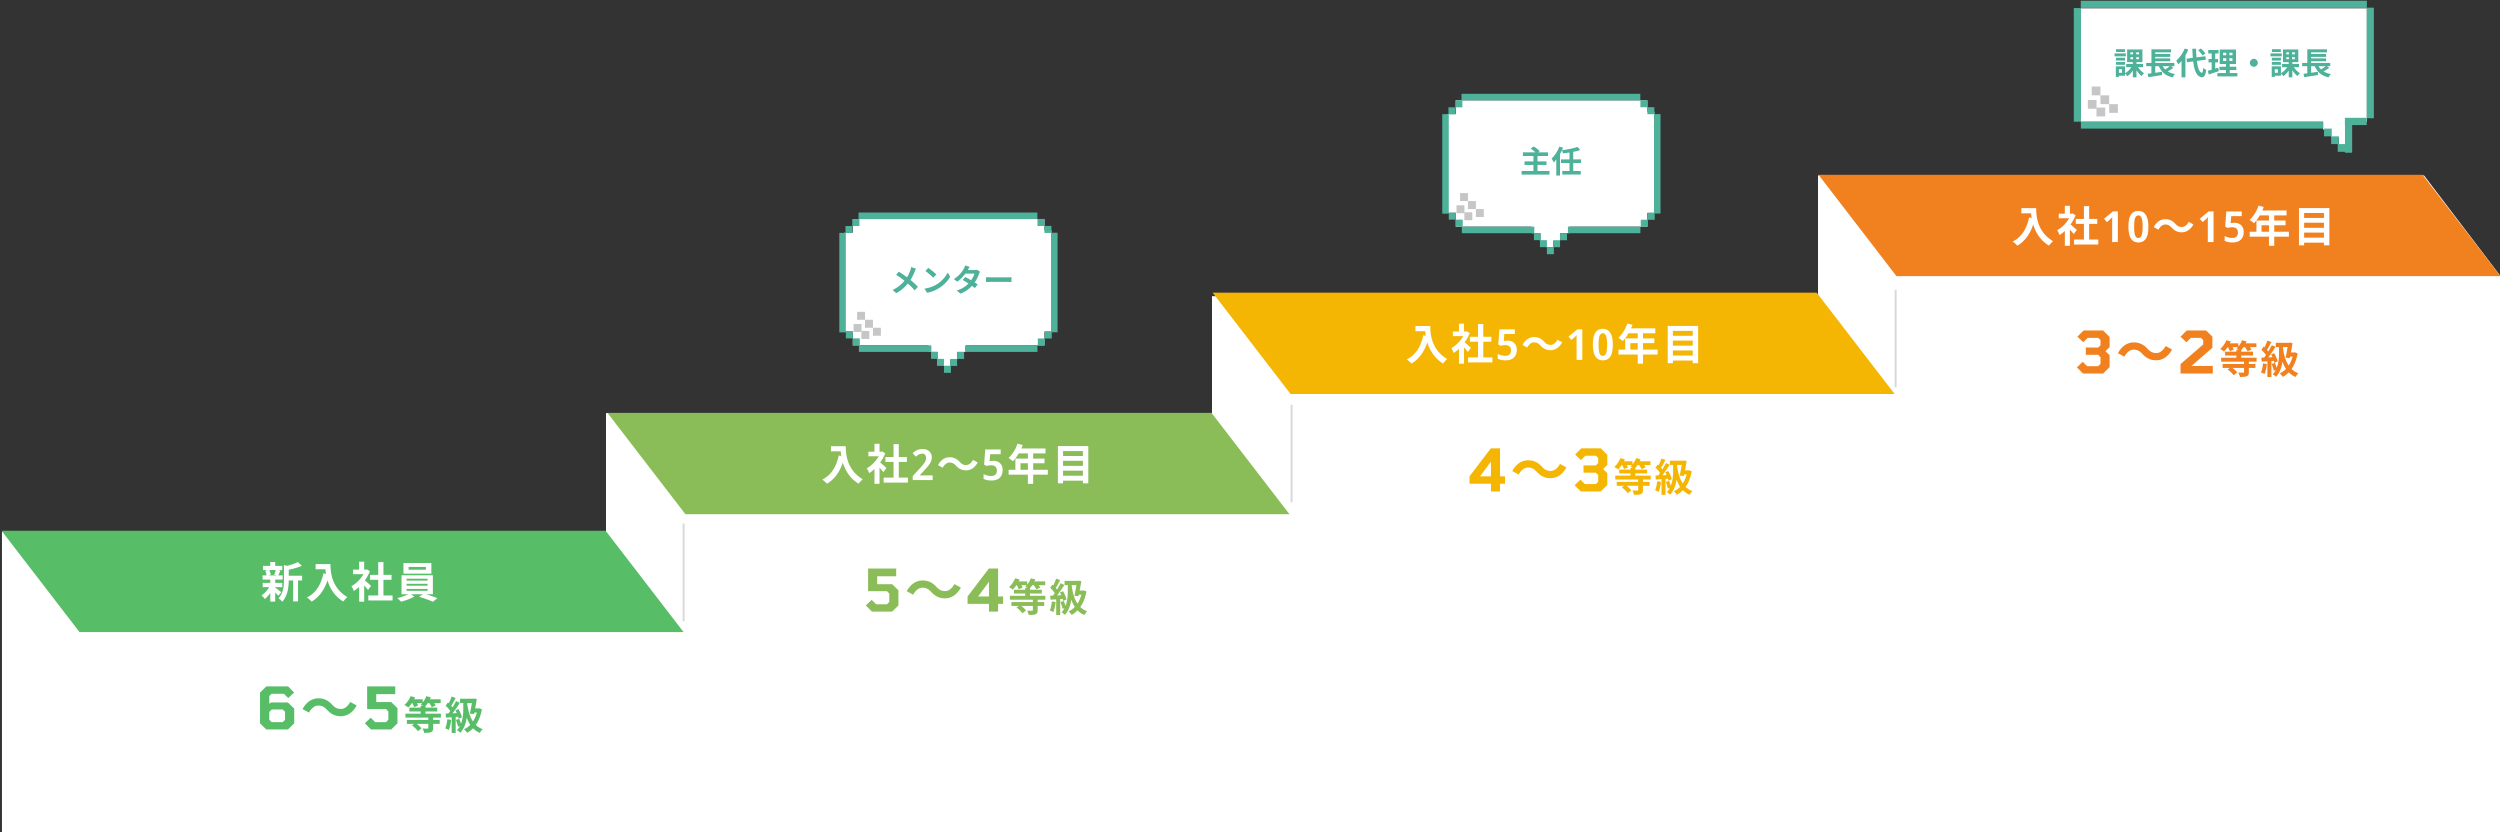
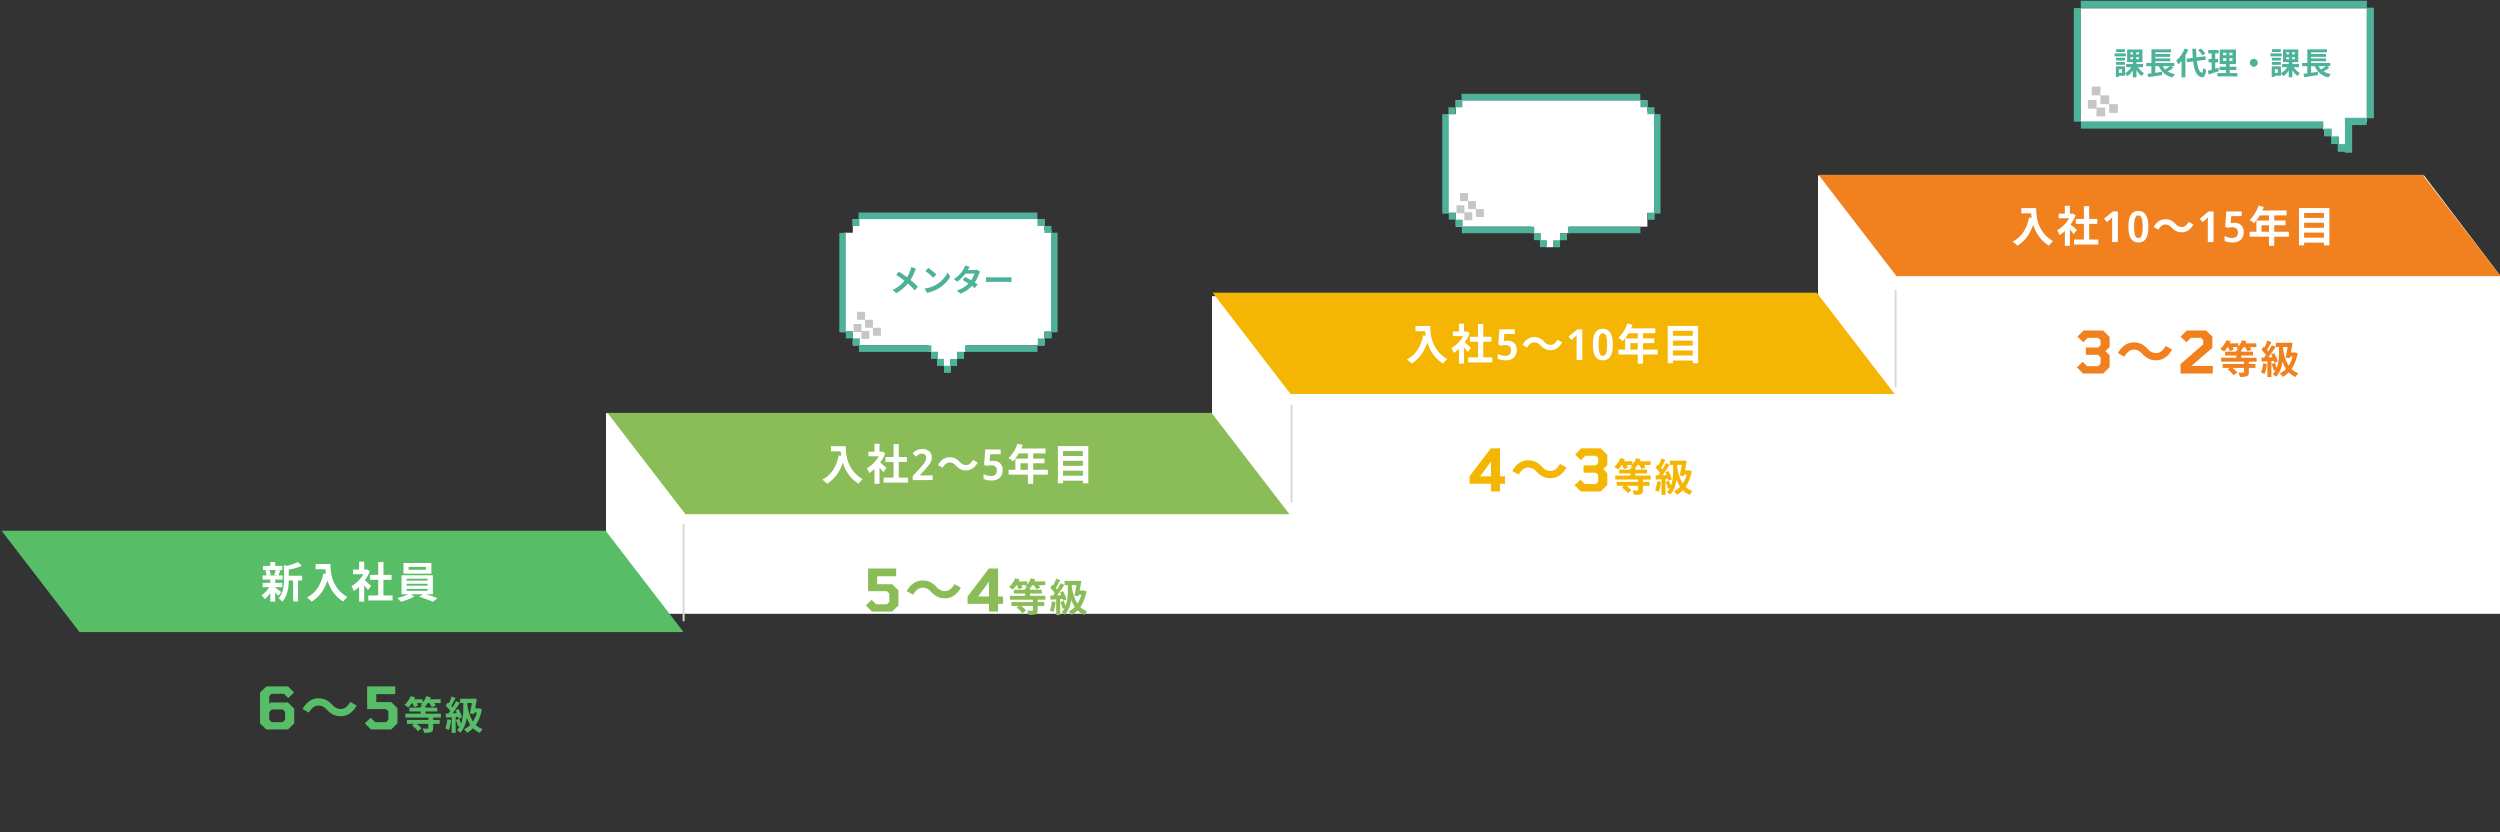
<svg xmlns="http://www.w3.org/2000/svg" width="1283" height="427" fill="none">
  <rect width="100%" height="100%" fill="#333333" stroke="none" />
  <g clip-path="url(#clip0_786_845)">
-     <path d="M1 273h1283v253H1V273z" fill="#fff" />
    <path fill="#fff" d="M311 212h973v103H311z" />
    <path fill="#fff" d="M622 152h662v103H622z" />
    <path d="M933 90h311l39.5 52v53H933V90z" fill="#fff" />
    <path stroke="#D8D8D8" d="M972.826 148.708v50.103" />
    <path d="M622.326 150.208h310l40 52h-310l-40-52z" fill="#F5B503" />
    <path stroke="#D8D8D8" d="M662.826 207.708v50.103" />
    <path d="M726.408 167.306h7.612c0 4.158.594 12.188 8.69 16.962-.572.462-1.65 1.606-2.112 2.288-4.554-2.75-6.886-6.908-8.096-10.846-1.65 4.928-4.29 8.58-8.118 10.868-.484-.55-1.716-1.628-2.398-2.134 4.576-2.31 7.194-6.556 8.404-12.342l1.342.242a25.181 25.181 0 01-.308-2.376h-5.016v-2.662zm28.468 11.198l-1.584 2.134c-.462-.616-1.21-1.496-1.958-2.31v8.294h-2.596v-7.59c-.88.814-1.804 1.54-2.728 2.112-.22-.704-.836-1.98-1.232-2.486 2.398-1.298 4.708-3.608 6.16-6.16h-5.324v-2.354h3.124v-4.048h2.596v4.048h.99l.462-.11 1.474.946a21.354 21.354 0 01-2.596 4.708 77.46 77.46 0 013.212 2.816zm6.336 4.928h4.686v2.552h-12.452v-2.552h5.082v-8.052h-4.18v-2.53h4.18v-6.578h2.684v6.578h4.158v2.53h-4.158v8.052zm12.496-8.602c.924 0 1.738.184 2.442.55a3.958 3.958 0 011.65 1.606c.41.69.616 1.54.616 2.552 0 1.115-.22 2.076-.66 2.882-.44.807-1.093 1.43-1.958 1.87-.851.426-1.914.638-3.19.638-.778 0-1.511-.073-2.2-.22-.69-.146-1.284-.359-1.782-.638v-2.464c.513.294 1.129.536 1.848.726a7.89 7.89 0 002.024.286c.616 0 1.144-.095 1.584-.286a2.21 2.21 0 001.012-.924c.234-.425.352-.96.352-1.606 0-.88-.25-1.547-.748-2.002-.499-.454-1.269-.682-2.31-.682-.382 0-.785.037-1.21.11a13.15 13.15 0 00-1.056.22l-1.21-.66.572-7.788h7.92v2.42h-5.39l-.286 3.63c.234-.044.498-.088.792-.132a6.613 6.613 0 011.188-.088zm22.022 4.884c-2.09 0-3.696-.792-5.192-2.42-.946-.99-1.738-1.584-3.278-1.584-1.408 0-2.662 1.078-3.498 2.64l-2.42-1.32c1.474-2.728 3.63-4.048 5.984-4.048 2.09 0 3.696.792 5.192 2.42.946 1.012 1.76 1.584 3.278 1.584 1.408 0 2.662-1.078 3.498-2.64l2.42 1.32c-1.474 2.728-3.63 4.048-5.984 4.048zm16.302 4.994h-2.926v-9.79-.99c.015-.337.022-.674.022-1.012.015-.352.029-.674.044-.968-.147.147-.315.323-.506.528a5.55 5.55 0 01-.594.594l-1.628 1.408-1.496-1.716 4.576-3.762h2.508v15.708zm15.664-7.876c0 1.276-.088 2.413-.264 3.41-.176.998-.476 1.848-.902 2.552a4.25 4.25 0 01-1.606 1.584c-.645.367-1.437.55-2.376.55-1.158 0-2.119-.322-2.882-.968-.748-.645-1.305-1.569-1.672-2.772-.352-1.217-.528-2.669-.528-4.356 0-1.686.162-3.131.484-4.334.338-1.202.88-2.126 1.628-2.772.748-.645 1.746-.968 2.992-.968 1.174 0 2.134.323 2.882.968.763.631 1.328 1.555 1.694 2.772.367 1.203.55 2.648.55 4.334zm-7.304.022c0 1.276.066 2.347.198 3.212.132.851.36 1.496.682 1.936.323.426.756.638 1.298.638.543 0 .968-.212 1.276-.638.323-.425.558-1.07.704-1.936.147-.865.22-1.936.22-3.212 0-1.29-.073-2.361-.22-3.212-.146-.865-.381-1.51-.704-1.936-.308-.44-.733-.66-1.276-.66-.542 0-.975.22-1.298.66-.322.426-.55 1.064-.682 1.914-.132.851-.198 1.929-.198 3.234zm16.281 2.574h3.806v-3.344h-3.806v3.344zm14.036 0v2.508h-7.524v4.708h-2.706v-4.708h-9.9v-2.508h3.476v-5.764h6.424v-2.64h-4.708c-.902 1.562-1.958 2.97-2.992 4.004-.506-.44-1.628-1.32-2.266-1.694 1.98-1.672 3.674-4.488 4.62-7.326l2.662.682c-.198.616-.44 1.21-.726 1.804h12.43v2.53h-6.314v2.64h5.808v2.42h-5.808v3.344h7.524zm7.81 3.036h10.186v-2.596h-10.186v2.596zm10.186-7.656h-10.186v2.596h10.186v-2.596zm0-4.994h-10.186v2.53h10.186v-2.53zm-12.826-2.552h15.598v19.118h-2.772v-1.364h-10.186v1.364h-2.64v-19.118z" fill="#fff" />
    <path d="M765.146 252.208v-3.96h-10.98v-3.81l10.92-14.34h4.74v14.34h2.55v3.81h-2.55v3.96h-4.68zm-5.58-7.77h5.58v-7.53l-5.58 7.53zm36.146.96c-2.85 0-5.04-1.08-7.08-3.3-1.29-1.35-2.37-2.16-4.47-2.16-1.92 0-3.63 1.47-4.77 3.6l-3.3-1.8c2.01-3.72 4.95-5.52 8.16-5.52 2.85 0 5.04 1.08 7.08 3.3 1.29 1.38 2.4 2.16 4.47 2.16 1.92 0 3.63-1.47 4.77-3.6l3.3 1.8c-2.01 3.72-4.95 5.52-8.16 5.52zm15.54 6.81l-3.18-3.18 3-2.85 2.28 2.25h5.64l1.2-1.2v-3.45l-1.2-1.2h-6.33v-3.75l6.33.03 1.2-1.2v-2.61l-1.2-1.17h-5.37l-2.28 2.25-3-2.85 3.15-3.18h10.05l3.33 3.33v5.19l-2.13 2.1 2.13 2.1v6.06l-3.33 3.33h-10.29zm35.889-6.1h-3.98v1.2h3.38v2h-3.38v2.16c0 1.18-.24 1.74-1.1 2.1-.84.34-1.98.36-3.46.36-.14-.68-.54-1.6-.86-2.22 1.02.04 2.22.04 2.54.04.32 0 .42-.08.42-.32v-2.12h-5.94c.96.72 1.92 1.62 2.42 2.32l-1.84 1.48c-.56-.9-1.86-2.14-3.02-3l1.06-.8h-3.68v-2h11v-1.2h-11.76v-2.02h7.82v-1.14h-5.8v-1.96h5.8v-.96h1.2c-.42-.26-.86-.54-1.16-.7.26-.2.5-.44.72-.68h-2.68c.26.46.48.92.6 1.26l-2.04.84c-.14-.56-.54-1.38-.92-2.1h-.2c-.6.88-1.26 1.66-1.86 2.28-.46-.38-1.44-1.04-1.98-1.32 1.3-1.08 2.48-2.8 3.18-4.5l2.28.6c-.14.34-.3.66-.48 1h4.38v1.62c.8-.92 1.46-2.08 1.86-3.22l2.28.58c-.1.32-.26.68-.42 1.02h5.52v1.94h-3.32c.32.46.6.92.76 1.26l-2.04.86c-.22-.56-.72-1.4-1.24-2.12h-.78c-.38.58-.76 1.1-1.18 1.54v.8h6.06v1.96h-6.06v1.14h7.9v2.02zm3.3.86l1.96.34c-.2 1.88-.62 3.88-1.2 5.16-.42-.26-1.3-.68-1.82-.86.58-1.18.9-2.96 1.06-4.64zm5.56-1.28l-1.26.1v8.18h-2.06v-8.04c-1.04.06-2.04.12-2.9.18l-.2-2.06 1.46-.06c.3-.4.6-.82.92-1.28-.58-.86-1.54-1.92-2.36-2.72l1.14-1.62c.14.12.3.26.46.4.56-1.1 1.12-2.42 1.46-3.48l2.06.76c-.72 1.36-1.52 2.92-2.24 4.02.24.28.48.54.68.8.68-1.12 1.32-2.26 1.78-3.24l1.94.9c-1.1 1.74-2.48 3.76-3.74 5.38l2.16-.1c-.2-.5-.44-.98-.68-1.42l1.56-.66c.78 1.36 1.56 3.1 1.78 4.24l-1.7.76c-.06-.3-.14-.66-.26-1.04zm4.7-7.08v.78c.5 3.4 1.36 6.4 2.9 8.7.86-1.28 1.54-2.82 2-4.58h-1.3l-.16.78-2.12-.24c.38-1.68.76-3.76 1.04-5.44h-2.36zm6.08 2.7l1.42.54c-.6 3.28-1.68 5.94-3.14 8.02.98.94 2.14 1.68 3.54 2.18-.48.42-1.14 1.32-1.44 1.92-1.38-.6-2.54-1.4-3.52-2.38a12.4 12.4 0 01-3.04 2.32c-.32-.52-1.1-1.4-1.6-1.76 1.2-.58 2.28-1.36 3.22-2.32-.74-1.12-1.32-2.38-1.8-3.76-.38 2.72-1.28 5.6-3.26 7.8-.4-.38-1.2-1-1.74-1.26.62-.68 1.12-1.42 1.52-2.2l-1 .36c-.18-.94-.64-2.36-1.08-3.46l1.68-.54c.34.74.68 1.68.92 2.48 1.04-2.64 1.18-5.52 1.18-7.66v-2.98h-1.66v-2.18h6.64l.36-.1 1.58.2c-.2 1.48-.5 3.2-.82 4.86h1.64l.4-.08z" fill="#F5B503" />
    <path d="M933.271 89.715h309.999l40 52H973.271l-40-52z" fill="#F1811E" />
    <path d="M1037.35 106.813h7.61c0 4.158.6 12.188 8.69 16.962-.57.462-1.65 1.606-2.11 2.288-4.55-2.75-6.88-6.908-8.09-10.846-1.65 4.928-4.29 8.58-8.12 10.868-.49-.55-1.72-1.628-2.4-2.134 4.58-2.31 7.19-6.556 8.4-12.342l1.35.242c-.16-.836-.25-1.628-.31-2.376h-5.02v-2.662zm28.47 11.198l-1.58 2.134a35.596 35.596 0 00-1.96-2.31v8.294h-2.6v-7.59c-.88.814-1.8 1.54-2.73 2.112-.22-.704-.83-1.98-1.23-2.486 2.4-1.298 4.71-3.608 6.16-6.16h-5.32v-2.354h3.12v-4.048h2.6v4.048h.99l.46-.11 1.47.946a21.58 21.58 0 01-2.59 4.708 79.91 79.91 0 013.21 2.816zm6.34 4.928h4.68v2.552h-12.45v-2.552h5.08v-8.052h-4.18v-2.53h4.18v-6.578h2.69v6.578h4.15v2.53h-4.15v8.052zm14.71 1.276h-2.92v-9.79-.99c.01-.337.02-.675.02-1.012.02-.352.03-.675.04-.968-.14.147-.31.323-.5.528-.18.205-.38.403-.6.594l-1.62 1.408-1.5-1.716 4.58-3.762h2.5v15.708zm15.67-7.876c0 1.276-.09 2.413-.26 3.41-.18.997-.48 1.848-.91 2.552-.41.689-.94 1.217-1.6 1.584-.65.367-1.44.55-2.38.55-1.16 0-2.12-.323-2.88-.968-.75-.645-1.31-1.569-1.67-2.772-.35-1.217-.53-2.669-.53-4.356 0-1.687.16-3.131.48-4.334.34-1.203.88-2.127 1.63-2.772.75-.645 1.75-.968 2.99-.968 1.18 0 2.14.323 2.89.968.76.631 1.32 1.555 1.69 2.772.37 1.203.55 2.647.55 4.334zm-7.3.022c0 1.276.06 2.347.19 3.212.14.851.36 1.496.69 1.936.32.425.75.638 1.29.638.55 0 .97-.213 1.28-.638.32-.425.56-1.071.7-1.936.15-.865.22-1.936.22-3.212 0-1.291-.07-2.361-.22-3.212-.14-.865-.38-1.511-.7-1.936-.31-.44-.73-.66-1.28-.66-.54 0-.97.22-1.29.66-.33.425-.55 1.063-.69 1.914-.13.851-.19 1.929-.19 3.234zm24.44 2.86c-2.09 0-3.7-.792-5.19-2.42-.95-.99-1.74-1.584-3.28-1.584-1.41 0-2.66 1.078-3.5 2.64l-2.42-1.32c1.47-2.728 3.63-4.048 5.98-4.048 2.09 0 3.7.792 5.2 2.42.94 1.012 1.76 1.584 3.27 1.584 1.41 0 2.67-1.078 3.5-2.64l2.42 1.32c-1.47 2.728-3.63 4.048-5.98 4.048zm16.3 4.994h-2.93v-9.79-.99c.02-.337.03-.675.03-1.012.01-.352.03-.675.04-.968-.15.147-.32.323-.51.528-.17.205-.37.403-.59.594l-1.63 1.408-1.49-1.716 4.57-3.762h2.51v15.708zm10.78-9.878c.92 0 1.74.183 2.44.55a3.89 3.89 0 011.65 1.606c.41.689.62 1.54.62 2.552 0 1.115-.22 2.075-.66 2.882-.44.807-1.09 1.43-1.96 1.87-.85.425-1.91.638-3.19.638-.78 0-1.51-.073-2.2-.22-.69-.147-1.28-.359-1.78-.638v-2.464c.51.293 1.13.535 1.85.726a7.82 7.82 0 002.02.286c.62 0 1.14-.095 1.58-.286.44-.205.78-.513 1.02-.924.23-.425.35-.961.35-1.606 0-.88-.25-1.547-.75-2.002-.5-.455-1.27-.682-2.31-.682-.38 0-.78.037-1.21.11-.43.073-.78.147-1.06.22l-1.21-.66.58-7.788h7.92v2.42h-5.39l-.29 3.63c.23-.044.5-.088.79-.132.31-.059.71-.088 1.19-.088zm13.86 4.598h3.81v-3.344h-3.81v3.344zm14.04 0v2.508h-7.53v4.708h-2.7v-4.708h-9.9v-2.508h3.47v-5.764h6.43v-2.64h-4.71c-.9 1.562-1.96 2.97-2.99 4.004-.51-.44-1.63-1.32-2.27-1.694 1.98-1.672 3.67-4.488 4.62-7.326l2.66.682c-.2.616-.44 1.21-.72 1.804h12.43v2.53h-6.32v2.64h5.81v2.42h-5.81v3.344h7.53zm7.81 3.036h10.18v-2.596h-10.18v2.596zm10.18-7.656h-10.18v2.596h10.18v-2.596zm0-4.994h-10.18v2.53h10.18v-2.53zm-12.82-2.552h15.59v19.118h-2.77v-1.364h-10.18v1.364h-2.64v-19.118z" fill="#fff" />
    <path d="M1069.04 191.715l-3.18-3.18 3-2.85 2.28 2.25h5.64l1.2-1.2v-3.45l-1.2-1.2h-6.33v-3.75l6.33.03 1.2-1.2v-2.61l-1.2-1.17h-5.37l-2.28 2.25-3-2.85 3.15-3.18h10.05l3.33 3.33v5.19l-2.13 2.1 2.13 2.1v6.06l-3.33 3.33h-10.29zm37.5-6.81c-2.85 0-5.04-1.08-7.08-3.3-1.29-1.35-2.37-2.16-4.47-2.16-1.92 0-3.63 1.47-4.77 3.6l-3.3-1.8c2.01-3.72 4.95-5.52 8.16-5.52 2.85 0 5.04 1.08 7.08 3.3 1.29 1.38 2.4 2.16 4.47 2.16 1.92 0 3.63-1.47 4.77-3.6l3.3 1.8c-2.01 3.72-4.95 5.52-8.16 5.52zm12.51 6.81v-4.86l11.64-10.08v-2.22l-1.17-1.17h-5.16l-2.31 2.25-3-2.85 3.18-3.18h9.93l3.24 3.15v5.73l-10.71 9.3h10.92v3.93h-16.56zm39.04-6.1h-3.98v1.2h3.38v2h-3.38v2.16c0 1.18-.24 1.74-1.1 2.1-.84.34-1.98.36-3.46.36-.14-.68-.54-1.6-.86-2.22 1.02.04 2.22.04 2.54.04.32 0 .42-.08.42-.32v-2.12h-5.94c.96.72 1.92 1.62 2.42 2.32l-1.84 1.48c-.56-.9-1.86-2.14-3.02-3l1.06-.8h-3.68v-2h11v-1.2h-11.76v-2.02h7.82v-1.14h-5.8v-1.96h5.8v-.96h1.2c-.42-.26-.86-.54-1.16-.7.26-.2.5-.44.72-.68h-2.68c.26.46.48.92.6 1.26l-2.04.84c-.14-.56-.54-1.38-.92-2.1h-.2c-.6.88-1.26 1.66-1.86 2.28-.46-.38-1.44-1.04-1.98-1.32 1.3-1.08 2.48-2.8 3.18-4.5l2.28.6c-.14.34-.3.66-.48 1h4.38v1.62c.8-.92 1.46-2.08 1.86-3.22l2.28.58c-.1.32-.26.68-.42 1.02h5.52v1.94h-3.32c.32.46.6.92.76 1.26l-2.04.86c-.22-.56-.72-1.4-1.24-2.12h-.78c-.38.58-.76 1.1-1.18 1.54v.8h6.06v1.96h-6.06v1.14h7.9v2.02zm3.3.86l1.96.34c-.2 1.88-.62 3.88-1.2 5.16-.42-.26-1.3-.68-1.82-.86.58-1.18.9-2.96 1.06-4.64zm5.56-1.28l-1.26.1v8.18h-2.06v-8.04c-1.04.06-2.04.12-2.9.18l-.2-2.06 1.46-.06c.3-.4.6-.82.92-1.28-.58-.86-1.54-1.92-2.36-2.72l1.14-1.62c.14.12.3.26.46.4.56-1.1 1.12-2.42 1.46-3.48l2.06.76c-.72 1.36-1.52 2.92-2.24 4.02.24.28.48.54.68.8.68-1.12 1.32-2.26 1.78-3.24l1.94.9c-1.1 1.74-2.48 3.76-3.74 5.38l2.16-.1c-.2-.5-.44-.98-.68-1.42l1.56-.66c.78 1.36 1.56 3.1 1.78 4.24l-1.7.76c-.06-.3-.14-.66-.26-1.04zm4.7-7.08v.78c.5 3.4 1.36 6.4 2.9 8.7.86-1.28 1.54-2.82 2-4.58h-1.3l-.16.78-2.12-.24c.38-1.68.76-3.76 1.04-5.44h-2.36zm6.08 2.7l1.42.54c-.6 3.28-1.68 5.94-3.14 8.02.98.94 2.14 1.68 3.54 2.18-.48.42-1.14 1.32-1.44 1.92-1.38-.6-2.54-1.4-3.52-2.38a12.4 12.4 0 01-3.04 2.32c-.32-.52-1.1-1.4-1.6-1.76 1.2-.58 2.28-1.36 3.22-2.32-.74-1.12-1.32-2.38-1.8-3.76-.38 2.72-1.28 5.6-3.26 7.8-.4-.38-1.2-1-1.74-1.26.62-.68 1.12-1.42 1.52-2.2l-1 .36c-.18-.94-.64-2.36-1.08-3.46l1.68-.54c.34.74.68 1.68.92 2.48 1.04-2.64 1.18-5.52 1.18-7.66v-2.98h-1.66v-2.18h6.64l.36-.1 1.58.2c-.2 1.48-.5 3.2-.82 4.86h1.64l.4-.08z" fill="#F1811E" />
    <path d="M.797 272.373h310l40 52h-310l-40-52z" fill="#57BD67" />
    <path d="M141.519 292.551h-3.322c.374.748.66 1.76.748 2.42l-1.1.308h4.312l-1.452-.308c.286-.66.638-1.672.814-2.42zm-.286 8.778v.176c.792.55 2.618 2.002 3.124 2.398l-1.518 1.87c-.352-.44-.968-1.1-1.606-1.716v4.686h-2.53v-4.422c-.858 1.232-1.848 2.332-2.794 3.102-.396-.572-1.144-1.43-1.694-1.848 1.43-.946 2.948-2.596 3.96-4.246h-3.344v-2.2h3.872v-1.694h-3.938v-2.156h2.024c-.088-.726-.352-1.694-.66-2.42l1.342-.308h-2.464v-2.134h3.696v-2.002h2.53v2.002h3.652v2.134h-2.266l1.276.242c-.396.946-.748 1.826-1.056 2.486h2.222v2.156h-3.828v1.694h3.63v2.2h-3.63zm13.816-5.852v2.42h-2.09v10.758h-2.53v-10.758h-2.244c-.022 3.278-.484 7.92-3.388 10.934-.33-.572-1.276-1.474-1.87-1.782 2.53-2.684 2.794-6.424 2.794-9.46v-7.634l1.54.44c2.09-.506 4.246-1.21 5.588-1.936l2.09 1.914c-1.936.858-4.444 1.54-6.754 2.024v3.08h6.864zm6.93-6.006h7.612c0 4.158.594 12.188 8.69 16.962-.572.462-1.65 1.606-2.112 2.288-4.554-2.75-6.886-6.908-8.096-10.846-1.65 4.928-4.29 8.58-8.118 10.868-.484-.55-1.716-1.628-2.398-2.134 4.576-2.31 7.194-6.556 8.404-12.342l1.342.242a25.181 25.181 0 01-.308-2.376h-5.016v-2.662zm28.468 11.198l-1.584 2.134c-.462-.616-1.21-1.496-1.958-2.31v8.294h-2.596v-7.59c-.88.814-1.804 1.54-2.728 2.112-.22-.704-.836-1.98-1.232-2.486 2.398-1.298 4.708-3.608 6.16-6.16h-5.324v-2.354h3.124v-4.048h2.596v4.048h.99l.462-.11 1.474.946a21.354 21.354 0 01-2.596 4.708 77.46 77.46 0 013.212 2.816zm6.336 4.928h4.686v2.552h-12.452v-2.552h5.082v-8.052h-4.18v-2.53h4.18v-6.578h2.684v6.578h4.158v2.53h-4.158v8.052zm21.802-13.2v-1.43h-8.888v1.43h8.888zm2.794-3.476v5.5h-14.322v-5.5h14.322zm-12.716 13.31v.968h10.78v-.968h-10.78zm0-2.618v.946h10.78v-.946h-10.78zm0-2.596v.946h10.78v-.946h-10.78zm13.486 7.964h-3.476a82.878 82.878 0 015.808 2.002l-2.31 1.848c-1.694-.792-4.73-1.87-7.062-2.552l1.826-1.298h-5.962l1.672 1.166c-1.782 1.034-4.598 2.09-6.82 2.64-.484-.55-1.386-1.364-1.98-1.87 1.892-.418 4.136-1.188 5.632-1.936h-3.41v-9.746h16.082v9.746z" fill="#fff" />
    <path d="M136.687 374.373l-3.24-3.15v-15.81l3.24-3.15h11.16l3.09 3.12-3 2.85-2.25-2.19h-6.3l-1.2 1.17v3.96l.9-.66h8.67l3.24 3.12v7.59l-3.24 3.15h-11.07zm2.7-3.78h5.73l1.17-1.2v-4.11l-1.17-1.17h-5.64l-1.29 1.26v4.02l1.2 1.2zm35.5-3.03c-2.85 0-5.04-1.08-7.08-3.3-1.29-1.35-2.37-2.16-4.47-2.16-1.92 0-3.63 1.47-4.77 3.6l-3.3-1.8c2.01-3.72 4.95-5.52 8.16-5.52 2.85 0 5.04 1.08 7.08 3.3 1.29 1.38 2.4 2.16 4.47 2.16 1.92 0 3.63-1.47 4.77-3.6l3.3 1.8c-2.01 3.72-4.95 5.52-8.16 5.52zm15.51 6.81l-3.15-3.18 3-2.85 2.31 2.25h5.58l1.17-1.2v-4.29l-1.17-1.2h-9.72v-11.64h14.43v3.96h-9.75v4.08h7.68l3.21 3.12v7.8l-3.21 3.15h-10.38zm35.86-6.1h-3.98v1.2h3.38v2h-3.38v2.16c0 1.18-.24 1.74-1.1 2.1-.84.34-1.98.36-3.46.36-.14-.68-.54-1.6-.86-2.22 1.02.04 2.22.04 2.54.04.32 0 .42-.08.42-.32v-2.12h-5.94c.96.72 1.92 1.62 2.42 2.32l-1.84 1.48c-.56-.9-1.86-2.14-3.02-3l1.06-.8h-3.68v-2h11v-1.2h-11.76v-2.02h7.82v-1.14h-5.8v-1.96h5.8v-.96h1.2c-.42-.26-.86-.54-1.16-.7.26-.2.5-.44.72-.68h-2.68c.26.46.48.92.6 1.26l-2.04.84c-.14-.56-.54-1.38-.92-2.1h-.2c-.6.88-1.26 1.66-1.86 2.28-.46-.38-1.44-1.04-1.98-1.32 1.3-1.08 2.48-2.8 3.18-4.5l2.28.6c-.14.34-.3.66-.48 1h4.38v1.62c.8-.92 1.46-2.08 1.86-3.22l2.28.58c-.1.32-.26.68-.42 1.02h5.52v1.94h-3.32c.32.46.6.92.76 1.26l-2.04.86c-.22-.56-.72-1.4-1.24-2.12h-.78c-.38.58-.76 1.1-1.18 1.54v.8h6.06v1.96h-6.06v1.14h7.9v2.02zm3.3.86l1.96.34c-.2 1.88-.62 3.88-1.2 5.16-.42-.26-1.3-.68-1.82-.86.58-1.18.9-2.96 1.06-4.64zm5.56-1.28l-1.26.1v8.18h-2.06v-8.04c-1.04.06-2.04.12-2.9.18l-.2-2.06 1.46-.06c.3-.4.6-.82.92-1.28-.58-.86-1.54-1.92-2.36-2.72l1.14-1.62c.14.12.3.26.46.4.56-1.1 1.12-2.42 1.46-3.48l2.06.76c-.72 1.36-1.52 2.92-2.24 4.02.24.28.48.54.68.8.68-1.12 1.32-2.26 1.78-3.24l1.94.9c-1.1 1.74-2.48 3.76-3.74 5.38l2.16-.1c-.2-.5-.44-.98-.68-1.42l1.56-.66c.78 1.36 1.56 3.1 1.78 4.24l-1.7.76c-.06-.3-.14-.66-.26-1.04zm4.7-7.08v.78c.5 3.4 1.36 6.4 2.9 8.7.86-1.28 1.54-2.82 2-4.58h-1.3l-.16.78-2.12-.24c.38-1.68.76-3.76 1.04-5.44h-2.36zm6.08 2.7l1.42.54c-.6 3.28-1.68 5.94-3.14 8.02.98.94 2.14 1.68 3.54 2.18-.48.42-1.14 1.32-1.44 1.92-1.38-.6-2.54-1.4-3.52-2.38a12.4 12.4 0 01-3.04 2.32c-.32-.52-1.1-1.4-1.6-1.76 1.2-.58 2.28-1.36 3.22-2.32-.74-1.12-1.32-2.38-1.8-3.76-.38 2.72-1.28 5.6-3.26 7.8-.4-.38-1.2-1-1.74-1.26.62-.68 1.12-1.42 1.52-2.2l-1 .36c-.18-.94-.64-2.36-1.08-3.46l1.68-.54c.34.74.68 1.68.92 2.48 1.04-2.64 1.18-5.52 1.18-7.66v-2.98h-1.66v-2.18h6.64l.36-.1 1.58.2c-.2 1.48-.5 3.2-.82 4.86h1.64l.4-.08z" fill="#57BD67" />
    <path d="M311.743 211.879h310l40 52h-310l-40-52z" fill="#8ABD57" />
    <path stroke="#D8D8D8" d="M350.826 268.708v50.103" />
    <path d="M426.445 228.977h7.612c0 4.158.594 12.188 8.69 16.962-.572.462-1.65 1.606-2.112 2.288-4.554-2.75-6.886-6.908-8.096-10.846-1.65 4.928-4.29 8.58-8.118 10.868-.484-.55-1.716-1.628-2.398-2.134 4.576-2.31 7.194-6.556 8.404-12.342l1.342.242a25.181 25.181 0 01-.308-2.376h-5.016v-2.662zm28.468 11.198l-1.584 2.134c-.462-.616-1.21-1.496-1.958-2.31v8.294h-2.596v-7.59c-.88.814-1.804 1.54-2.728 2.112-.22-.704-.836-1.98-1.232-2.486 2.398-1.298 4.708-3.608 6.16-6.16h-5.324v-2.354h3.124v-4.048h2.596v4.048h.99l.462-.11 1.474.946a21.354 21.354 0 01-2.596 4.708 77.46 77.46 0 013.212 2.816zm6.336 4.928h4.686v2.552h-12.452v-2.552h5.082v-8.052h-4.18v-2.53h4.18v-6.578h2.684v6.578h4.158v2.53h-4.158v8.052zm17.38 1.276h-10.23v-2.046l3.718-4.048a37.116 37.116 0 001.804-2.068c.454-.586.784-1.129.99-1.628.22-.498.33-1.041.33-1.628 0-.718-.184-1.254-.55-1.606-.352-.366-.822-.55-1.408-.55a3.54 3.54 0 00-1.672.418c-.514.264-1.056.646-1.628 1.144l-1.606-1.826c.425-.381.872-.726 1.342-1.034a5.992 5.992 0 011.628-.77c.63-.19 1.356-.286 2.178-.286.953 0 1.774.184 2.464.55.704.352 1.246.844 1.628 1.474.381.631.572 1.364.572 2.2 0 .646-.096 1.24-.286 1.782a6.524 6.524 0 01-.792 1.606c-.352.528-.77 1.071-1.254 1.628a102.33 102.33 0 01-1.628 1.826l-2.134 2.332v.132h6.534v2.398zm17.138-4.994c-2.09 0-3.696-.792-5.192-2.42-.946-.99-1.738-1.584-3.278-1.584-1.408 0-2.662 1.078-3.498 2.64l-2.42-1.32c1.474-2.728 3.63-4.048 5.984-4.048 2.09 0 3.696.792 5.192 2.42.946 1.012 1.76 1.584 3.278 1.584 1.408 0 2.662-1.078 3.498-2.64l2.42 1.32c-1.474 2.728-3.63 4.048-5.984 4.048zm14.08-4.884c.924 0 1.738.184 2.442.55a3.958 3.958 0 011.65 1.606c.411.69.616 1.54.616 2.552 0 1.115-.22 2.076-.66 2.882-.44.807-1.093 1.43-1.958 1.87-.851.426-1.914.638-3.19.638-.777 0-1.511-.073-2.2-.22-.689-.146-1.283-.359-1.782-.638v-2.464c.513.294 1.129.536 1.848.726a7.897 7.897 0 002.024.286c.616 0 1.144-.095 1.584-.286a2.21 2.21 0 001.012-.924c.235-.425.352-.96.352-1.606 0-.88-.249-1.547-.748-2.002-.499-.454-1.269-.682-2.31-.682-.381 0-.785.037-1.21.11a13.34 13.34 0 00-1.056.22l-1.21-.66.572-7.788h7.92v2.42h-5.39l-.286 3.63c.235-.044.499-.088.792-.132a6.613 6.613 0 011.188-.088zm13.86 4.598h3.806v-3.344h-3.806v3.344zm14.036 0v2.508h-7.524v4.708h-2.706v-4.708h-9.9v-2.508h3.476v-5.764h6.424v-2.64h-4.708c-.902 1.562-1.958 2.97-2.992 4.004-.506-.44-1.628-1.32-2.266-1.694 1.98-1.672 3.674-4.488 4.62-7.326l2.662.682c-.198.616-.44 1.21-.726 1.804h12.43v2.53h-6.314v2.64h5.808v2.42h-5.808v3.344h7.524zm7.81 3.036h10.186v-2.596h-10.186v2.596zm10.186-7.656h-10.186v2.596h10.186v-2.596zm0-4.994h-10.186v2.53h10.186v-2.53zm-12.826-2.552h15.598v19.118h-2.772v-1.364h-10.186v1.364h-2.64v-19.118z" fill="#fff" />
    <path d="M447.483 313.879l-3.15-3.18 3-2.85 2.31 2.25h5.58l1.17-1.2v-4.29l-1.17-1.2h-9.72v-11.64h14.43v3.96h-9.75v4.08h7.68l3.21 3.12v7.8l-3.21 3.15h-10.38zm37.47-6.81c-2.85 0-5.04-1.08-7.08-3.3-1.29-1.35-2.37-2.16-4.47-2.16-1.92 0-3.63 1.47-4.77 3.6l-3.3-1.8c2.01-3.72 4.95-5.52 8.16-5.52 2.85 0 5.04 1.08 7.08 3.3 1.29 1.38 2.4 2.16 4.47 2.16 1.92 0 3.63-1.47 4.77-3.6l3.3 1.8c-2.01 3.72-4.95 5.52-8.16 5.52zm22.59 6.81v-3.96h-10.98v-3.81l10.92-14.34h4.74v14.34h2.55v3.81h-2.55v3.96h-4.68zm-5.58-7.77h5.58v-7.53l-5.58 7.53zm34.536 1.67h-3.98v1.2h3.38v2h-3.38v2.16c0 1.18-.24 1.74-1.1 2.1-.84.34-1.98.36-3.46.36-.14-.68-.54-1.6-.86-2.22 1.02.04 2.22.04 2.54.04.32 0 .42-.08.42-.32v-2.12h-5.94c.96.72 1.92 1.62 2.42 2.32l-1.84 1.48c-.56-.9-1.86-2.14-3.02-3l1.06-.8h-3.68v-2h11v-1.2h-11.76v-2.02h7.82v-1.14h-5.8v-1.96h5.8v-.96h1.2c-.42-.26-.86-.54-1.16-.7.26-.2.5-.44.72-.68h-2.68c.26.46.48.92.6 1.26l-2.04.84c-.14-.56-.54-1.38-.92-2.1h-.2c-.6.88-1.26 1.66-1.86 2.28-.46-.38-1.44-1.04-1.98-1.32 1.3-1.08 2.48-2.8 3.18-4.5l2.28.6c-.14.34-.3.66-.48 1h4.38v1.62c.8-.92 1.46-2.08 1.86-3.22l2.28.58c-.1.32-.26.68-.42 1.02h5.52v1.94h-3.32c.32.46.6.92.76 1.26l-2.04.86c-.22-.56-.72-1.4-1.24-2.12h-.78c-.38.58-.76 1.1-1.18 1.54v.8h6.06v1.96h-6.06v1.14h7.9v2.02zm3.3.86l1.96.34c-.2 1.88-.62 3.88-1.2 5.16-.42-.26-1.3-.68-1.82-.86.58-1.18.9-2.96 1.06-4.64zm5.56-1.28l-1.26.1v8.18h-2.06v-8.04c-1.04.06-2.04.12-2.9.18l-.2-2.06 1.46-.06c.3-.4.6-.82.92-1.28-.58-.86-1.54-1.92-2.36-2.72l1.14-1.62c.14.12.3.26.46.4.56-1.1 1.12-2.42 1.46-3.48l2.06.76c-.72 1.36-1.52 2.92-2.24 4.02.24.28.48.54.68.8.68-1.12 1.32-2.26 1.78-3.24l1.94.9c-1.1 1.74-2.48 3.76-3.74 5.38l2.16-.1c-.2-.5-.44-.98-.68-1.42l1.56-.66c.78 1.36 1.56 3.1 1.78 4.24l-1.7.76c-.06-.3-.14-.66-.26-1.04zm4.7-7.08v.78c.5 3.4 1.36 6.4 2.9 8.7.86-1.28 1.54-2.82 2-4.58h-1.3l-.16.78-2.12-.24c.38-1.68.76-3.76 1.04-5.44h-2.36zm6.08 2.7l1.42.54c-.6 3.28-1.68 5.94-3.14 8.02.98.94 2.14 1.68 3.54 2.18-.48.42-1.14 1.32-1.44 1.92-1.38-.6-2.54-1.4-3.52-2.38a12.4 12.4 0 01-3.04 2.32c-.32-.52-1.1-1.4-1.6-1.76 1.2-.58 2.28-1.36 3.22-2.32-.74-1.12-1.32-2.38-1.8-3.76-.38 2.72-1.28 5.6-3.26 7.8-.4-.38-1.2-1-1.74-1.26.62-.68 1.12-1.42 1.52-2.2l-1 .36c-.18-.94-.64-2.36-1.08-3.46l1.68-.54c.34.74.68 1.68.92 2.48 1.04-2.64 1.18-5.52 1.18-7.66v-2.98h-1.66v-2.18h6.64l.36-.1 1.58.2c-.2 1.48-.5 3.2-.82 4.86h1.64l.4-.08z" fill="#8ABD57" />
    <g clip-path="url(#clip1_786_845)">
      <path d="M539.584 118.245h-3.579v-5.832h-98.343v7.034h-4.419v50.669h4.419v7.127h38.845v3.359h4.354v4.153h3.221v3.046h3.617v-3.046h3.489v-4.153h4.765v-3.359h40.052v-7.083h3.579v-51.915z" fill="#fff" />
      <path d="M443.933 160.018h-4.072v4.094h4.072v-4.094z" fill="#C6C6C6" />
      <path d="M448.002 164.11h-4.072v4.094h4.072v-4.094zM452.074 168.204h-4.072v4.094h4.072v-4.094zM442.122 166.277h-4.072v4.095h4.072v-4.095z" fill="#C6C6C6" />
      <path d="M446.147 169.85h-4.072v4.094h4.072v-4.094z" fill="#C6C6C6" />
      <path d="M434.081 119.503h-3.34v51.068h3.34v-51.068zM532.371 112.412v-3.358h-91.76v3.358h91.76z" fill="#4EB19A" />
-       <path d="M437.482 115.995h-3.581v3.601h3.581v-3.601z" fill="#4EB19A" />
      <path d="M441.058 112.413h-3.581v3.601h3.581v-3.601zM539.404 170.511h3.34v-51.067h-3.34v51.067z" fill="#4EB19A" />
      <path d="M536.003 119.54h3.581v-3.601h-3.581v3.601z" fill="#4EB19A" />
      <path d="M532.427 115.957h3.581v-3.601h-3.581v3.601zM440.794 177.243v3.358h37.187v-3.358h-37.187zM495.227 177.243v3.358h37.187v-3.358h-37.187zM437.662 170.059h-3.581v3.601h3.581v-3.601z" fill="#4EB19A" />
      <path d="M441.241 173.642h-3.581v3.601h3.581v-3.601zM536.186 173.717h3.581v-3.601h-3.581v3.601zM477.789 184.164h3.581v-3.601h-3.581v3.601zM491.186 184.202h3.581v-3.601h-3.581v3.601zM480.858 187.765h3.581v-3.601h-3.581v3.601z" fill="#4EB19A" />
      <path d="M487.607 187.801h3.581V184.2h-3.581v3.601z" fill="#4EB19A" />
      <path d="M484.439 191.363h3.582v-3.601h-3.582v3.601zM532.607 177.3h3.581v-3.601h-3.581v3.601zM467.638 137.033l2.448.864c-.208.352-.512 1.056-.656 1.424-.48 1.28-1.2 2.88-2.16 4.352a41.42 41.42 0 013.808 3.52l-1.648 1.84c-1.12-1.312-2.256-2.416-3.536-3.52-1.408 1.696-3.248 3.472-5.952 4.944l-1.84-1.648c2.608-1.264 4.512-2.816 6.08-4.72-1.136-.896-2.656-2.048-4.288-3.024l1.376-1.648c1.28.8 2.928 1.92 4.224 2.88.816-1.28 1.328-2.544 1.76-3.792.144-.4.304-1.056.384-1.472zm8.784.448c1.12.752 3.2 2.416 4.128 3.376l-1.632 1.68c-.832-.896-2.832-2.64-4-3.456l1.504-1.6zm-2 10.656c2.496-.352 4.576-1.168 6.128-2.096 2.72-1.616 4.816-4.064 5.824-6.224l1.248 2.256c-1.216 2.16-3.344 4.368-5.92 5.92-1.616.976-3.68 1.872-5.936 2.256l-1.344-2.112zm26.896-9.712l1.632 1.008a7.527 7.527 0 00-.528 1.136 18.417 18.417 0 01-2.208 4.384c.592.368 1.136.736 1.536 1.024l-1.456 1.872c-.384-.336-.896-.72-1.488-1.136-1.424 1.552-3.312 2.992-5.904 3.984l-1.856-1.616c2.832-.864 4.64-2.224 5.968-3.584a64.254 64.254 0 00-2.992-1.824l1.36-1.52a54.46 54.46 0 013.008 1.68c.784-1.136 1.424-2.448 1.664-3.408h-4.592c-1.12 1.488-2.608 3.024-4.224 4.128l-1.728-1.328c2.816-1.728 4.304-3.92 5.104-5.312.24-.384.576-1.12.72-1.68l2.32.72c-.384.56-.8 1.296-.992 1.632l-.016.016h3.28c.496 0 1.04-.064 1.392-.176zm4.72 6.32v-2.512c.576.048 1.744.096 2.576.096h8.592c.736 0 1.456-.064 1.872-.096v2.512c-.384-.016-1.2-.08-1.872-.08h-8.592c-.912 0-1.984.032-2.576.08z" fill="#4EB19A" />
    </g>
    <g clip-path="url(#clip2_786_845)">
      <path d="M849.014 57.324h-3.578v-5.833h-98.344v7.034h-4.418v50.67h4.418v7.127h38.845v3.358h4.354v4.154h3.222v3.046h3.617v-3.046h3.488v-4.154h4.766v-3.358h40.052v-7.083h3.578V57.324z" fill="#fff" />
      <path d="M753.363 99.097h-4.071v4.094h4.071v-4.094z" fill="#C6C6C6" />
      <path d="M757.433 103.188h-4.072v4.095h4.072v-4.095zM761.504 107.283h-4.071v4.094h4.071v-4.094zM751.552 105.356h-4.072v4.094h4.072v-4.094z" fill="#C6C6C6" />
      <path d="M755.578 108.928h-4.072v4.095h4.072v-4.095z" fill="#C6C6C6" />
      <path d="M743.511 58.582h-3.339v51.067h3.339V58.582zM841.801 51.491v-3.358h-91.76v3.358h91.76z" fill="#4EB19A" />
      <path d="M746.913 55.074h-3.581v3.6h3.581v-3.6z" fill="#4EB19A" />
      <path d="M750.489 51.491h-3.581v3.601h3.581v-3.6zM848.835 109.59h3.339V58.522h-3.339v51.068z" fill="#4EB19A" />
      <path d="M845.434 58.618h3.581v-3.6h-3.581v3.6z" fill="#4EB19A" />
      <path d="M841.857 55.035h3.581v-3.6h-3.581v3.6zM750.224 116.322v3.358h37.188v-3.358h-37.188zM804.657 116.322v3.358h37.187v-3.358h-37.187zM747.092 109.138h-3.581v3.601h3.581v-3.601z" fill="#4EB19A" />
      <path d="M750.671 112.721h-3.581v3.601h3.581v-3.601zM845.616 112.796h3.581v-3.601h-3.581v3.601zM787.219 123.242h3.581v-3.601h-3.581v3.601zM800.616 123.281h3.581v-3.601h-3.581v3.601zM790.289 126.843h3.581v-3.601h-3.581v3.601z" fill="#4EB19A" />
      <path d="M797.038 126.879h3.581v-3.601h-3.581v3.601z" fill="#4EB19A" />
-       <path d="M793.87 130.441h3.581v-3.601h-3.581v3.601zM842.037 116.378h3.581v-3.601h-3.581v3.601zM789.052 87.743h6.144v1.872h-14.32v-1.872h6.08v-3.088h-4.56v-1.84h4.56v-2.768h-5.408v-1.856h6.4c-.672-.656-1.632-1.392-2.4-1.952l1.568-1.088c1.024.656 2.4 1.68 3.072 2.416l-.848.624h5.072v1.856h-5.36v2.768h4.592v1.84h-4.592v3.088zm22.336-4.096h-4v4.096h3.84v1.824h-9.472v-1.824h3.696v-4.096h-4.336v-1.84h4.336v-3.552a66.31 66.31 0 01-3.328.464c-.08-.464-.336-1.136-.544-1.584a18.169 18.169 0 01-.992 1.92v11.04h-1.904v-8.192c-.432.544-.848 1.04-1.296 1.472-.192-.464-.784-1.52-1.12-2 1.6-1.472 3.12-3.792 4-6.16l1.888.592c-.176.432-.352.848-.56 1.28 2.88-.368 6.032-.976 8.016-1.696l1.392 1.6c-1.088.368-2.32.672-3.616.912v3.904h4v1.84z" fill="#4EB19A" />
    </g>
    <g clip-path="url(#clip3_786_845)">
      <path d="M1067.85 4.292v58.24h124.39v4.012h4.12v3.963h3.94v3.96h3.94V62.534h10.45V4.29h-146.84z" fill="#fff" />
      <path d="M1067.95 4.146h-3.68v58.301h3.68v-58.3zM1214.68 4.075V.38h-146.84v3.696h146.84z" fill="#4EB19A" />
      <path d="M1214.6 60.68h3.67V3.95h-3.67v56.73zM1203.44 78.376h3.68V61.492h-3.68v16.884zM1192.22 62.32H1067.9v3.695h124.32V62.32z" fill="#4EB19A" />
      <path d="M1203.4 60.472v3.696h11.19v-3.696h-11.19zM1192.67 69.978h3.94v-3.963h-3.94v3.963z" fill="#4EB19A" />
      <path d="M1196.34 73.939h3.94v-3.964h-3.94v3.964zM1199.72 77.902h3.94v-3.963h-3.94v3.963z" fill="#4EB19A" />
      <path d="M1077.94 44.417h-4.48v4.506h4.48v-4.506zM1082.42 48.923h-4.48v4.506h4.48v-4.506zM1086.9 53.426h-4.48v4.506h4.48v-4.506zM1075.95 51.306h-4.48v4.506h4.48v-4.506z" fill="#C6C6C6" />
      <path d="M1080.38 55.237h-4.48v4.506h4.48v-4.506z" fill="#C6C6C6" />
      <path d="M1090.52 25.259v1.44h-4.56v-1.44h4.56zm.46 2.143v1.505h-5.79v-1.505h5.79zm-.42 2.224v1.456h-4.65v-1.456h4.65zm-4.65 3.616V31.82h4.65v1.424h-4.65zm3.09 4.129v-1.84h-1.57v1.84h1.57zm4.33-8.017v1.024h1.35v-1.023h-1.35zm0-2.495v1.04h1.35v-1.04h-1.35zm4.4 1.04v-1.04h-1.41v1.04h1.41zm0 2.48v-1.024h-1.41v1.023h1.41zm2.11 4.111h-2.64c.8 1.216 2.02 2.416 3.14 3.104-.42.32-.99.992-1.28 1.44-.91-.703-1.86-1.807-2.62-2.992v3.648h-1.86v-3.487c-.78 1.183-1.76 2.223-2.8 2.895-.27-.416-.8-1.04-1.2-1.392v1.152h-3.15v.625h-1.57v-5.456h4.72v3.551c1.23-.672 2.43-1.84 3.22-3.088h-2.63v-1.68h3.41v-.928h-2.94V25.37h7.85v6.512h-3.05v.928h3.4v1.68zm13.76-.528h-3.71c.35.624.77 1.168 1.27 1.664.84-.495 1.76-1.12 2.44-1.663zm.56 0l1.24.864c-.92.657-1.99 1.297-2.95 1.809 1.03.64 2.26 1.104 3.73 1.376-.4.415-.94 1.2-1.2 1.711-3.62-.831-5.74-2.736-7.07-5.76h-1.84v3.392c1.12-.16 2.3-.335 3.45-.511l.08 1.68c-2.44.4-5.08.8-7.02 1.087l-.43-1.743c.57-.064 1.23-.16 1.95-.24v-3.665h-2.64v-1.68h2.66v-6.975h10.09v1.552h-8.14v.847h7.69v1.473h-7.69v.8h7.69v1.472h-7.69v.831h9.81v1.68h-1.72zm17.67-6.512l-1.54.992c-.4-.752-1.36-1.872-2.19-2.688l1.42-.88c.85.768 1.84 1.825 2.31 2.577zm-10.61-2.56l1.82.593c-.41.976-.91 1.968-1.48 2.944v11.248h-1.99v-8.4c-.54.672-1.09 1.28-1.66 1.791-.18-.448-.72-1.472-1.06-1.936 1.73-1.471 3.41-3.823 4.37-6.24zm10.85 5.744l-4.64.64c.45 3.553 1.29 5.92 2.57 6.08.37.032.56-.767.69-2.544.35.416 1.2.896 1.55 1.088-.4 3.088-1.26 3.824-2.16 3.776-2.7-.255-3.96-3.264-4.54-8.143l-3.15.431-.27-1.84 3.23-.431c-.11-1.44-.21-3.008-.26-4.688h1.94c.03 1.567.09 3.072.21 4.431l4.56-.591.27 1.791zm6.33 4.08l.32 1.793c-1.76.623-3.68 1.232-5.21 1.727l-.43-1.936c.56-.144 1.21-.32 1.95-.528v-3.76h-1.62v-1.743h1.62V27.45h-1.76v-1.777h5.28v1.777h-1.71v2.816h1.44v1.744h-1.44v3.2c.52-.16 1.05-.32 1.56-.496zm2.47-4.831v1.376h1.65v-1.377h-1.65zm0-2.832v1.328h1.65V27.05h-1.65zm4.83 1.328V27.05h-1.58v1.328h1.58zm0 2.88v-1.377h-1.58v1.377h1.58zm-1.41 6.224h3.94v1.728h-10.29v-1.728h4.42v-1.52h-3.32V34.25h3.32v-1.377h-3.2v-7.44h8.35v7.44h-3.22v1.377h3.39v1.712h-3.39v1.52zm10.32-5.248c0-1.12.93-2.049 2.05-2.049 1.12 0 2.05.928 2.05 2.048s-.93 2.048-2.05 2.048c-1.12 0-2.05-.927-2.05-2.047zm15.91-6.976v1.44h-4.56v-1.44h4.56zm.46 2.143v1.505h-5.79v-1.505h5.79zm-.42 2.224v1.456h-4.65v-1.456h4.65zm-4.65 3.616V31.82h4.65v1.424h-4.65zm3.09 4.129v-1.84h-1.57v1.84h1.57zm4.33-8.017v1.024h1.35v-1.023h-1.35zm0-2.495v1.04h1.35v-1.04h-1.35zm4.4 1.04v-1.04h-1.41v1.04h1.41zm0 2.48v-1.024h-1.41v1.023h1.41zm2.11 4.111h-2.64c.8 1.216 2.02 2.416 3.14 3.104-.42.32-.99.992-1.28 1.44-.91-.703-1.86-1.807-2.62-2.992v3.648h-1.86v-3.487c-.78 1.183-1.76 2.223-2.8 2.895-.27-.416-.8-1.04-1.2-1.392v1.152h-3.15v.625h-1.57v-5.456h4.72v3.551c1.23-.672 2.43-1.84 3.22-3.088h-2.63v-1.68h3.41v-.928h-2.94V25.37h7.85v6.512h-3.05v.928h3.4v1.68zm13.76-.528h-3.71c.35.624.77 1.168 1.27 1.664.84-.495 1.76-1.12 2.44-1.663zm.56 0l1.24.864c-.92.657-1.99 1.297-2.95 1.809 1.03.64 2.26 1.104 3.73 1.376-.4.415-.94 1.2-1.2 1.711-3.62-.831-5.74-2.736-7.07-5.76h-1.84v3.392c1.12-.16 2.3-.335 3.45-.511l.08 1.68c-2.44.4-5.08.8-7.02 1.087l-.43-1.743c.57-.064 1.23-.16 1.95-.24v-3.665h-2.64v-1.68h2.66v-6.975h10.09v1.552h-8.14v.847h7.69v1.473h-7.69v.8h7.69v1.472h-7.69v.831h9.81v1.68h-1.72z" fill="#4EB19A" />
    </g>
  </g>
  <defs>
    <clipPath id="clip0_786_845">
      <path fill="#fff" d="M0 0h1283v427H0z" />
    </clipPath>
    <clipPath id="clip1_786_845">
      <path fill="#fff" transform="translate(430.741 109.054)" d="M0 0h112.002v82.309H0z" />
    </clipPath>
    <clipPath id="clip2_786_845">
      <path fill="#fff" transform="translate(740.172 48.133)" d="M0 0h112.002v82.309H0z" />
    </clipPath>
    <clipPath id="clip3_786_845">
      <path fill="#fff" transform="translate(1064.27 .38)" d="M0 0h154v78H0z" />
    </clipPath>
  </defs>
</svg>